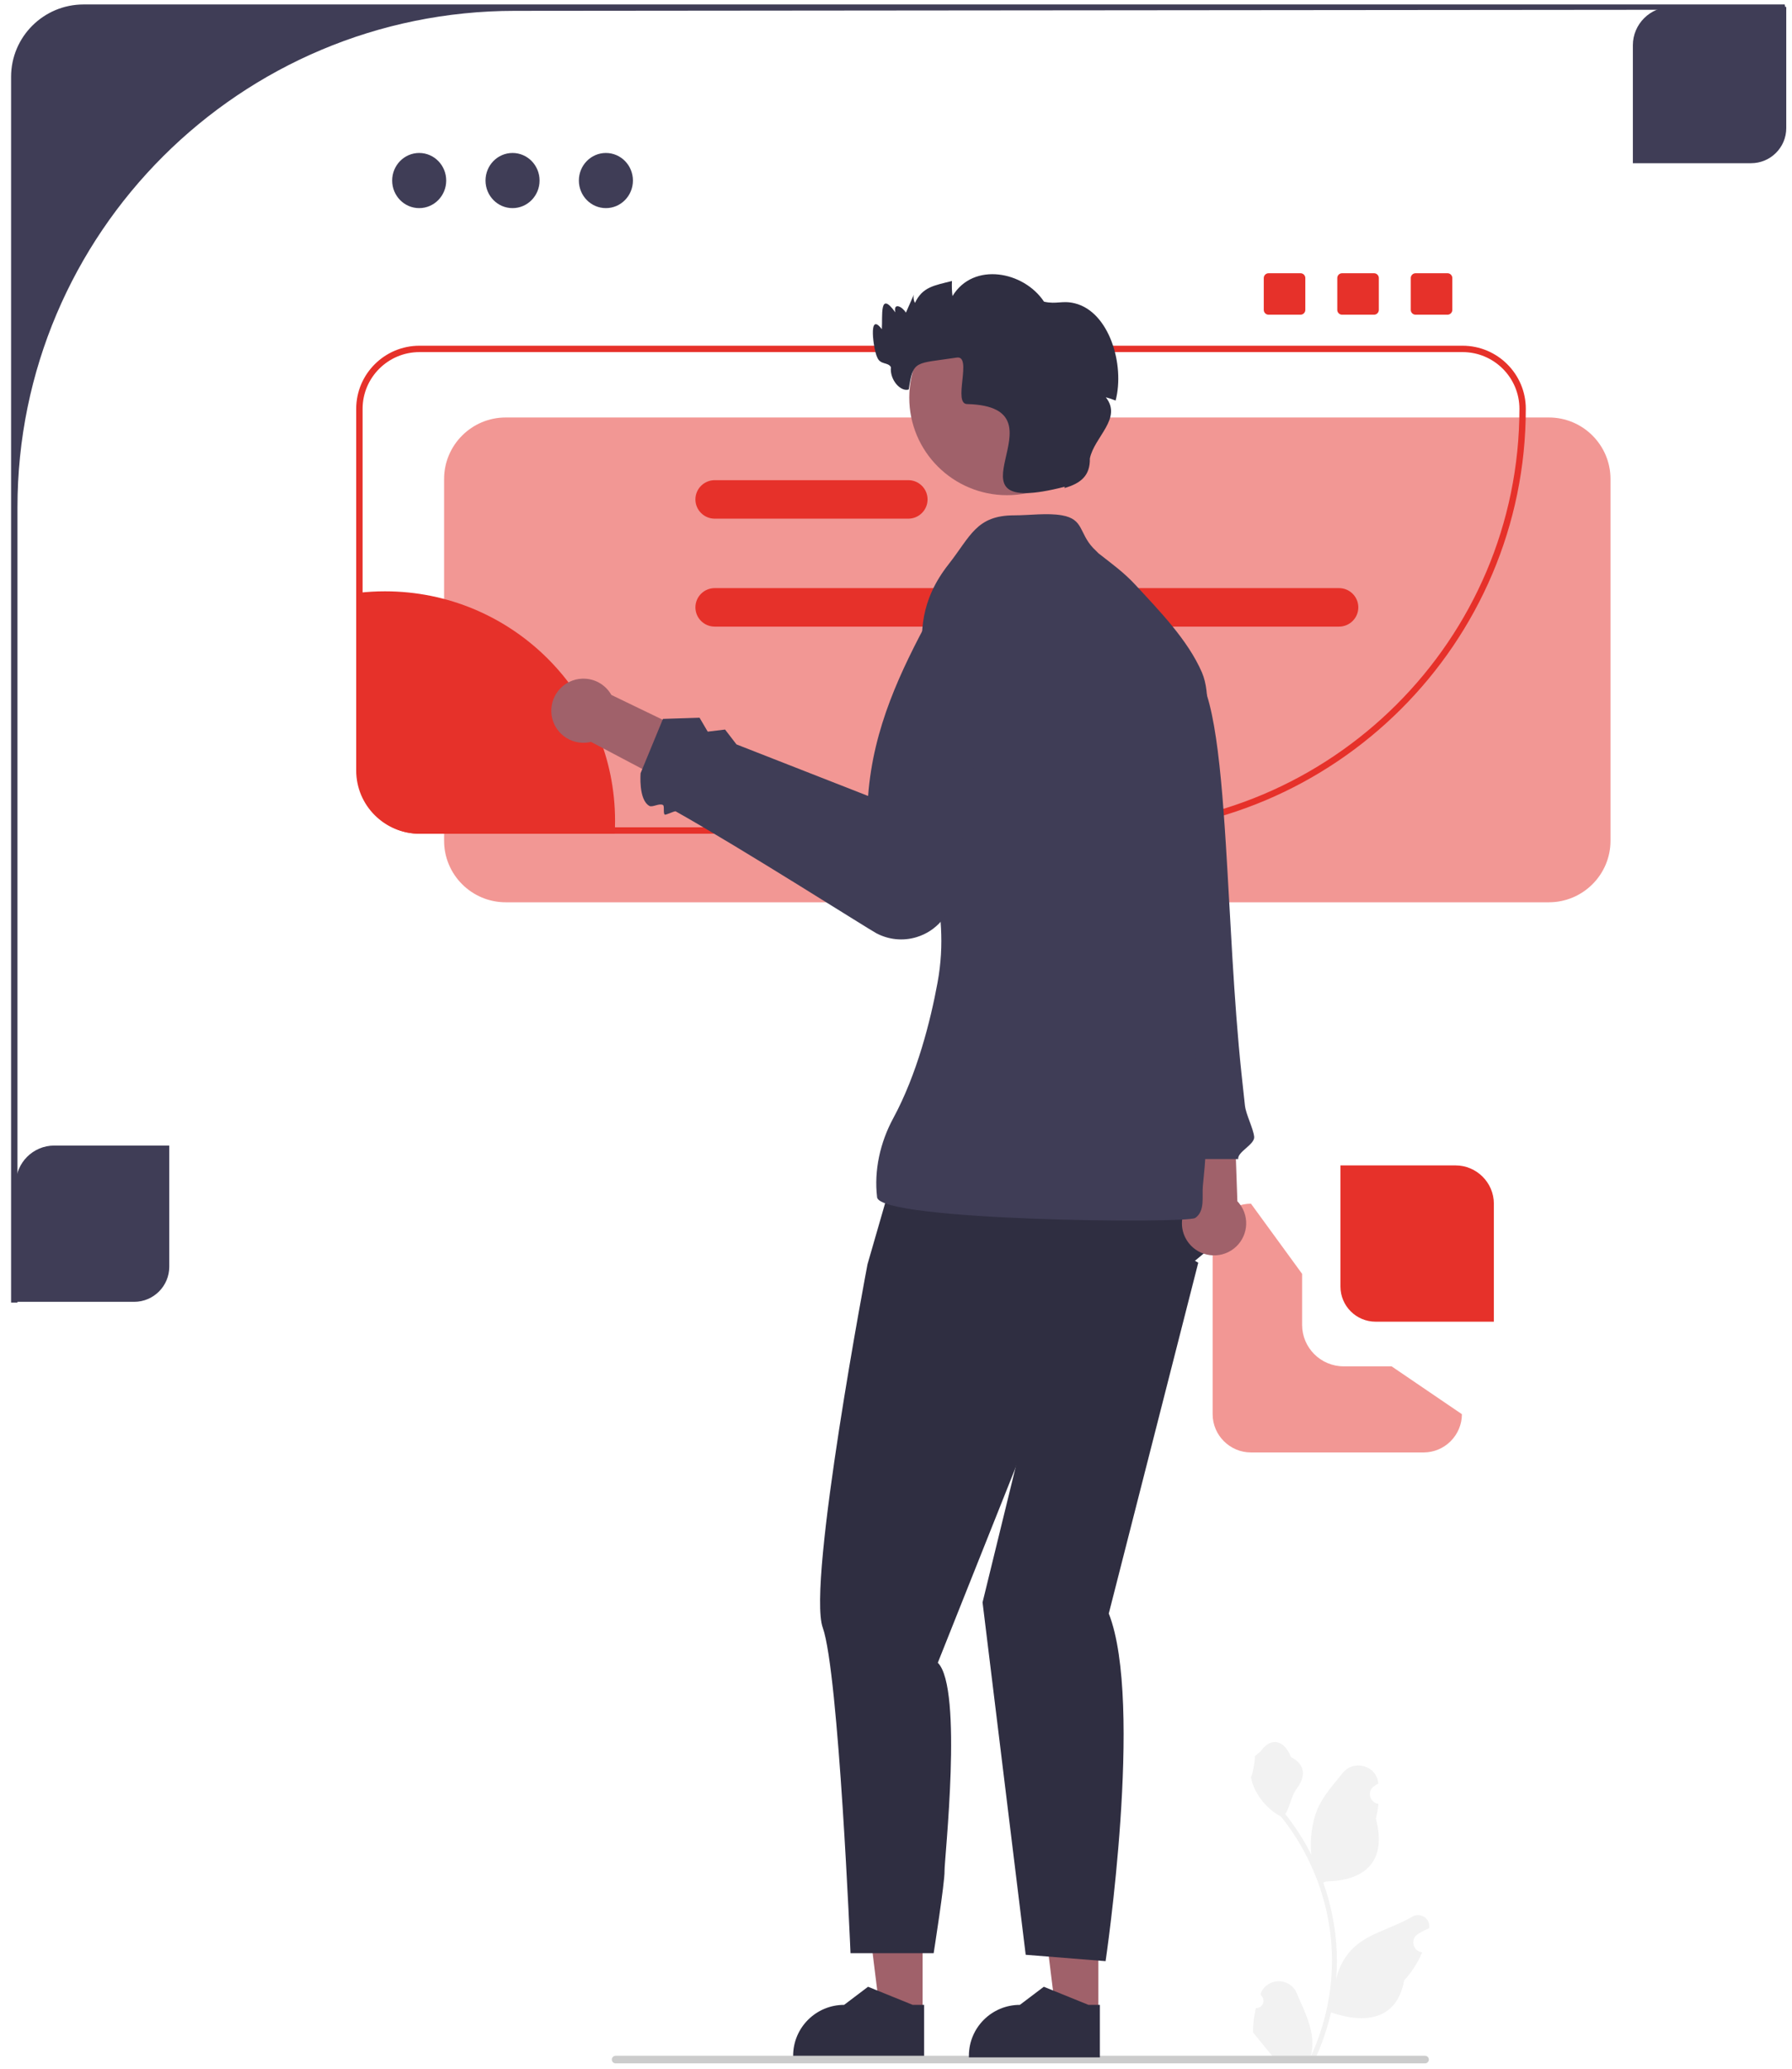
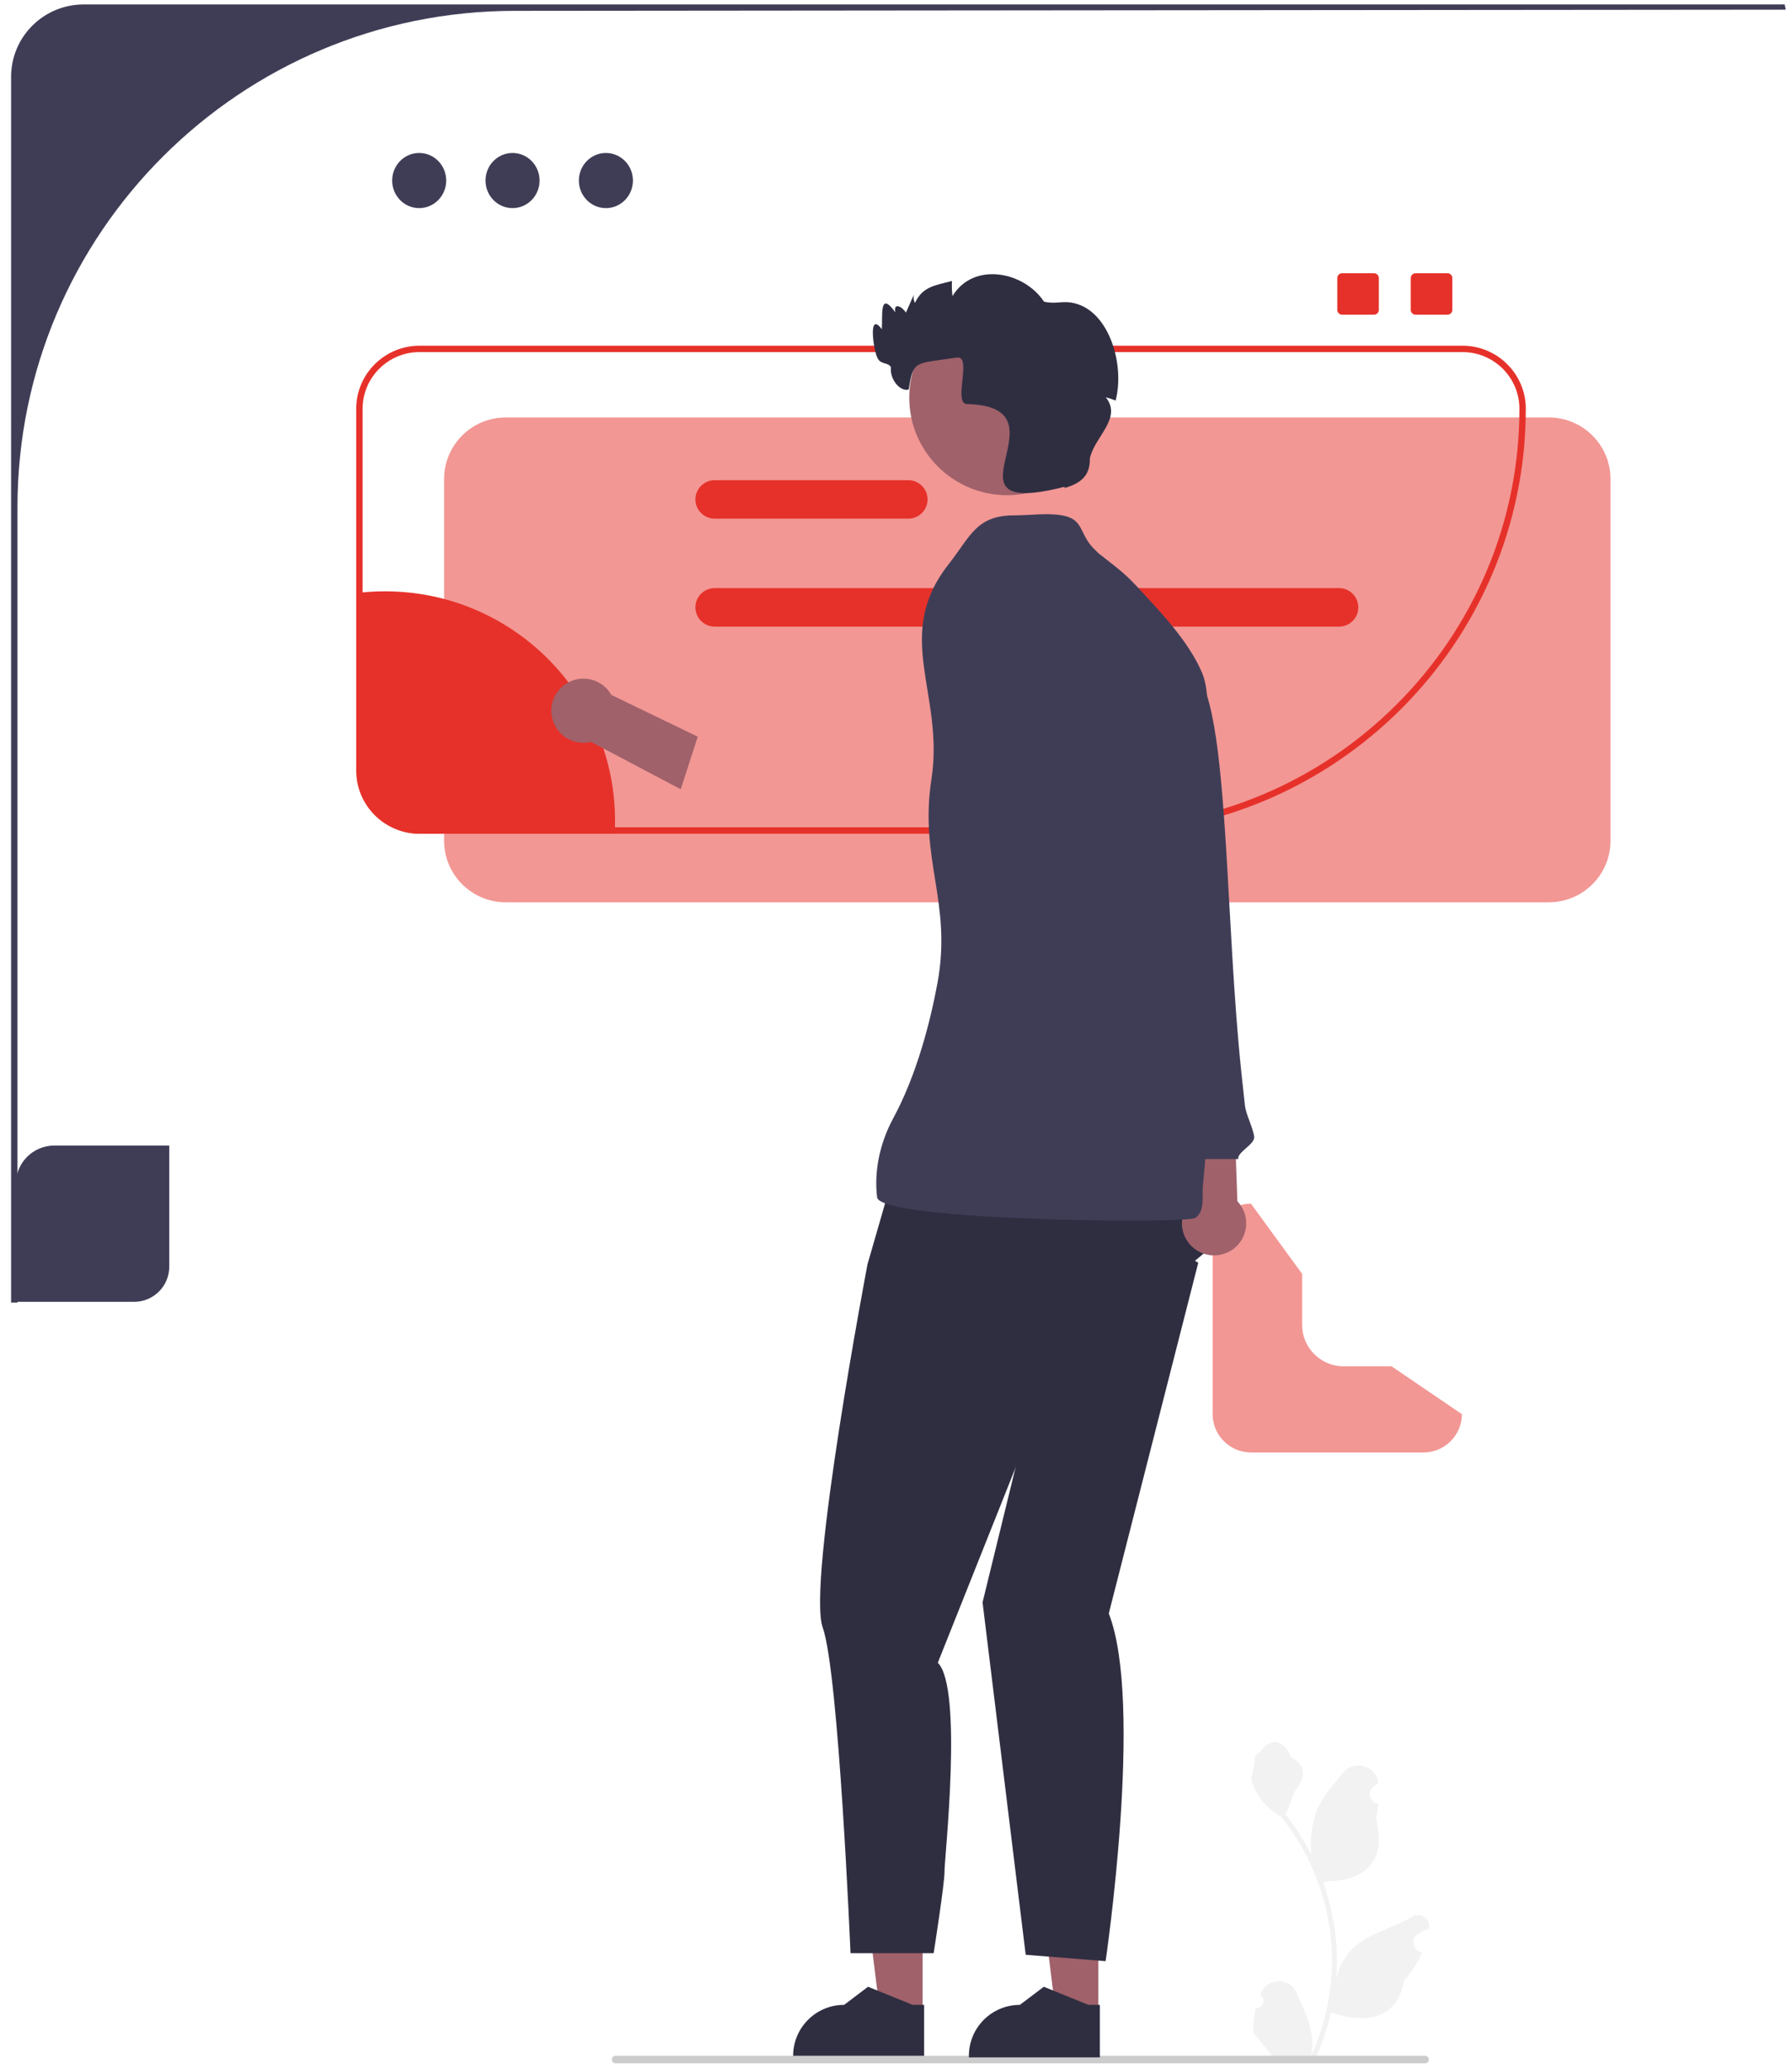
<svg xmlns="http://www.w3.org/2000/svg" width="123" height="142" viewBox="0 0 123 142" fill="none">
  <g clip-path="url(#clip0_598_2805)">
    <path d="M9.206 89.342H1.09V81.243C1.09 79.799 2.274 78.617 3.722 78.617H11.618V86.934C11.618 88.262 10.536 89.342 9.206 89.342Z" fill="#3F3D56" />
-     <path d="M120.193 11.2H112.078V3.102C112.078 1.657 113.262 0.475 114.71 0.475H122.606V8.793C122.606 10.12 121.524 11.2 120.193 11.2Z" fill="#3F3D56" />
    <path d="M63.327 138.152L60.404 138.152L59.013 126.9L63.328 126.9L63.327 138.152Z" fill="#A0616A" />
    <path d="M63.43 141.195L54.44 141.195V141.081C54.441 139.153 56.007 137.59 57.939 137.59L59.581 136.347L62.645 137.59L63.43 137.59L63.43 141.195Z" fill="#2F2E41" />
    <path d="M61.473 80.081L59.544 86.765C59.544 86.765 55.377 108.639 56.473 111.704C57.57 114.768 58.378 134.044 58.378 134.044H64.085C64.085 134.044 64.853 129.154 64.831 128.418C64.808 127.682 66.124 115.862 64.37 114.111L72.047 94.85L84.111 84.781L79.38 78.921L61.473 80.081Z" fill="#2F2E41" />
    <path opacity="0.5" d="M89.375 90.924V87.422L85.865 82.606C84.418 82.606 83.233 83.788 83.233 85.233V97.052C83.233 98.497 84.418 99.679 85.865 99.679H97.71C99.158 99.679 100.342 98.497 100.342 97.052L95.517 93.769H92.227C90.654 93.769 89.375 92.493 89.375 90.924Z" fill="#E6312A" />
    <path opacity="0.5" d="M106.313 61.922H34.711C32.379 61.922 30.482 60.029 30.482 57.702V32.872C30.482 30.545 32.379 28.651 34.711 28.651H106.313C108.645 28.651 110.542 30.545 110.542 32.872V57.702C110.542 60.029 108.645 61.922 106.313 61.922Z" fill="#E6312A" />
    <path d="M75.508 57.216H28.788C26.396 57.216 24.45 55.273 24.45 52.886V28.056C24.45 25.669 26.396 23.727 28.788 23.727H100.391C102.783 23.727 104.729 25.669 104.729 28.056C104.729 44.135 91.621 57.216 75.508 57.216ZM28.788 24.164C26.638 24.164 24.888 25.91 24.888 28.056V52.886C24.888 55.032 26.638 56.778 28.788 56.778H75.508C91.379 56.778 104.291 43.894 104.291 28.056C104.291 25.91 102.541 24.164 100.391 24.164H28.788Z" fill="#E6312A" />
    <path d="M81.434 82.835L80.97 76.276L84.688 75.489L84.931 82.44C85.078 82.594 85.204 82.772 85.305 82.972C85.848 84.06 85.406 85.381 84.316 85.924C83.226 86.466 81.902 86.025 81.358 84.937C81.011 84.244 81.067 83.456 81.434 82.835Z" fill="#A0616A" />
    <path d="M75.533 40.782L74.103 41.846L77.618 61.847L77.104 63.072L77.789 63.715L77.999 65.254L80.767 79.542H84.987C84.926 79.046 86.146 78.537 86.084 78.01C86.014 77.407 85.519 76.495 85.449 75.859C85.427 75.662 85.406 75.463 85.384 75.263C85.352 74.969 85.32 74.673 85.288 74.374C85.263 74.142 85.238 73.909 85.213 73.674C84.674 68.592 84.452 62.874 84.14 57.936C83.743 51.641 83.199 46.615 81.665 45.794L75.533 40.782Z" fill="#3F3D56" />
    <path d="M86.202 137.811C86.655 137.84 86.905 137.278 86.563 136.95L86.528 136.815C86.533 136.804 86.537 136.794 86.542 136.783C87 135.692 88.553 135.7 89.008 136.792C89.411 137.761 89.924 138.732 90.051 139.757C90.108 140.209 90.082 140.67 89.981 141.114C90.926 139.054 91.424 136.805 91.424 134.543C91.424 133.975 91.392 133.406 91.329 132.839C91.276 132.376 91.204 131.915 91.111 131.458C90.605 128.99 89.51 126.639 87.93 124.675C87.171 124.261 86.537 123.613 86.155 122.837C86.018 122.557 85.91 122.256 85.859 121.949C85.945 121.961 86.185 120.647 86.12 120.567C86.24 120.384 86.456 120.294 86.587 120.116C87.241 119.231 88.142 119.385 88.613 120.588C89.618 121.094 89.628 121.934 89.011 122.741C88.619 123.255 88.565 123.95 88.221 124.5C88.256 124.545 88.293 124.589 88.328 124.634C88.978 125.465 89.539 126.359 90.013 127.298C89.879 126.254 90.077 124.997 90.414 124.187C90.797 123.264 91.516 122.487 92.149 121.689C92.909 120.73 94.468 121.149 94.602 122.364C94.603 122.375 94.604 122.387 94.606 122.399C94.512 122.452 94.419 122.508 94.33 122.567C93.816 122.906 93.994 123.7 94.602 123.794L94.616 123.796C94.582 124.134 94.523 124.469 94.439 124.798C95.25 127.932 93.498 129.073 90.995 129.124C90.939 129.152 90.885 129.181 90.83 129.207C91.084 129.92 91.286 130.651 91.436 131.392C91.571 132.046 91.665 132.708 91.717 133.372C91.782 134.211 91.776 135.053 91.706 135.89L91.71 135.861C91.89 134.939 92.391 134.078 93.12 133.481C94.204 132.592 95.737 132.265 96.907 131.55C97.471 131.206 98.192 131.65 98.094 132.302L98.089 132.333C97.915 132.404 97.745 132.486 97.581 132.578C97.487 132.631 97.395 132.687 97.305 132.746C96.791 133.085 96.969 133.879 97.577 133.972L97.591 133.975C97.601 133.976 97.609 133.977 97.619 133.979C97.32 134.687 96.903 135.345 96.382 135.911C95.874 138.647 93.694 138.906 91.361 138.11H91.36C91.105 139.218 90.732 140.301 90.254 141.333H86.301C86.287 141.289 86.274 141.244 86.261 141.2C86.627 141.223 86.995 141.202 87.355 141.135C87.062 140.776 86.768 140.414 86.475 140.055C86.468 140.048 86.462 140.041 86.457 140.034C86.308 139.85 86.158 139.668 86.009 139.484L86.009 139.484C86 138.92 86.068 138.357 86.202 137.811Z" fill="#F2F2F2" />
    <path d="M41.994 141.345C41.994 141.489 42.11 141.605 42.255 141.605H97.813C97.957 141.605 98.074 141.489 98.074 141.345C98.074 141.2 97.957 141.084 97.813 141.084H42.255C42.11 141.084 41.994 141.2 41.994 141.345Z" fill="#CCCCCC" />
    <path d="M5.738 0.306C2.989 0.306 0.761 2.53 0.761 5.272V89.392H1.199V34.82C1.199 16 16.488 0.744 35.347 0.744L122.576 0.664L122.496 0.306H5.738Z" fill="#3F3D56" />
    <path d="M42.217 56.34C42.217 56.634 42.208 56.927 42.193 57.216H28.789C26.514 57.216 24.669 55.375 24.669 53.105V40.677C25.246 40.614 25.832 40.581 26.424 40.581C35.145 40.581 42.217 47.638 42.217 56.34Z" fill="#E6312A" />
    <path d="M91.909 40.361H49.056C48.326 40.361 47.732 40.953 47.732 41.682C47.732 42.411 48.326 43.003 49.056 43.003H91.909C92.639 43.003 93.233 42.411 93.233 41.682C93.233 40.953 92.639 40.361 91.909 40.361Z" fill="#E6312A" />
    <path d="M62.343 32.953H49.056C48.326 32.953 47.732 33.545 47.732 34.274C47.732 35.003 48.326 35.595 49.056 35.595H62.343C63.073 35.595 63.667 35.003 63.667 34.274C63.667 33.545 63.073 32.953 62.343 32.953Z" fill="#E6312A" />
    <path d="M75.39 138.152L72.467 138.152L71.076 126.9L75.391 126.9L75.39 138.152Z" fill="#A0616A" />
    <path d="M75.493 141.195L66.504 141.195V141.081C66.504 139.153 68.07 137.59 70.003 137.59L71.645 136.347L74.709 137.59L75.493 137.59L75.493 141.195Z" fill="#2F2E41" />
    <path d="M69.305 82.716L70.841 96.068L67.441 109.967L70.402 134.153L75.886 134.591C75.886 134.591 78.518 116.862 76.105 110.733L82.247 86.656L77.64 84.029L69.305 82.716Z" fill="#2F2E41" />
    <path d="M75.026 37.601C74.059 36.57 74.39 35.631 72.894 35.367C71.88 35.189 70.659 35.368 69.62 35.367C67.01 35.365 66.618 36.805 65.115 38.718C61.244 43.647 64.846 47.602 63.931 53.495C63.082 58.97 65.358 61.952 64.35 67.441C63.87 70.055 62.94 73.734 61.312 76.74C60.413 78.399 59.982 80.33 60.202 82.168C60.398 83.796 81.458 83.986 82.041 83.585C82.727 83.114 82.495 82.103 82.562 81.399C82.744 79.491 82.928 78.154 82.469 76.206C82.038 74.374 82.046 72.247 82.04 70.354C82.034 68.53 79.459 71.542 79.609 69.72C79.799 67.397 80.178 65.124 80.594 62.822C80.917 61.04 81.043 59.209 81.517 57.465C82.063 55.455 82.714 53.687 82.736 51.579C82.753 49.938 83.15 47.645 82.496 46.142C81.533 43.927 79.591 41.933 77.953 40.16C77.139 39.278 76.33 38.704 75.399 37.973" fill="#3F3D56" />
    <path d="M41.963 47.692L47.893 50.557L46.725 54.166L40.564 50.914C40.357 50.964 40.14 50.985 39.916 50.972C38.7 50.901 37.772 49.86 37.844 48.646C37.915 47.433 38.959 46.507 40.174 46.578C40.95 46.624 41.607 47.065 41.963 47.692Z" fill="#A0616A" />
-     <path d="M60.153 64.048C59.585 63.747 50.933 58.241 46.384 55.684C46.298 55.636 45.711 55.95 45.629 55.904C45.504 55.833 45.623 55.311 45.506 55.246C45.253 55.103 44.78 55.426 44.57 55.308C43.81 54.88 43.971 53.057 43.971 53.057L45.506 49.336L48.016 49.256L48.577 50.211L49.767 50.068L50.551 51.087L59.586 54.625C59.938 49.923 61.821 46.045 63.862 42.251L64.687 42.407C66.767 42.799 68.155 44.775 67.815 46.86L65.432 61.454C65.201 62.812 64.239 63.907 62.919 64.311C61.966 64.604 60.977 64.483 60.153 64.048Z" fill="#3F3D56" />
    <path d="M69.123 33.984C72.831 33.984 75.836 30.985 75.836 27.285C75.836 23.585 72.831 20.586 69.123 20.586C65.416 20.586 62.41 23.585 62.41 27.285C62.41 30.985 65.416 33.984 69.123 33.984Z" fill="#A0616A" />
    <path d="M76.574 27.489C76.34 27.395 76.105 27.316 75.901 27.265C77.053 28.713 75.108 29.983 74.806 31.464C74.832 32.639 74.187 33.173 73.06 33.495L73.087 33.403C63.92 35.746 73.59 27.946 66.423 27.731C65.331 27.795 66.79 24.368 65.666 24.54C62.815 24.978 62.682 24.677 62.376 26.729C61.821 26.911 61.06 26.073 61.15 25.197C60.947 24.829 60.416 25.064 60.203 24.505C59.977 24.078 59.547 21.288 60.527 22.592C60.592 21.702 60.34 19.881 61.453 21.437C61.308 20.729 61.923 21.035 62.181 21.456C62.363 21.043 62.545 20.631 62.725 20.217C62.675 20.403 62.707 20.607 62.8 20.791C63.317 19.694 64.107 19.595 65.34 19.285C65.325 19.621 65.333 20.014 65.379 20.318C66.81 17.952 70.276 18.613 71.659 20.703C72.534 20.903 72.905 20.6 73.782 20.819C76.139 21.407 77.217 25.035 76.574 27.489Z" fill="#2F2E41" />
-     <path d="M94.42 90.705H102.536V82.606C102.536 81.162 101.351 79.98 99.904 79.98H92.007V88.297C92.007 89.625 93.09 90.705 94.42 90.705Z" fill="#E6312A" />
    <path d="M28.772 14.283C29.797 14.283 30.627 13.436 30.627 12.391C30.627 11.345 29.797 10.498 28.772 10.498C27.748 10.498 26.918 11.345 26.918 12.391C26.918 13.436 27.748 14.283 28.772 14.283Z" fill="#3F3D56" />
    <path d="M35.18 14.283C36.204 14.283 37.035 13.436 37.035 12.391C37.035 11.345 36.204 10.498 35.18 10.498C34.155 10.498 33.325 11.345 33.325 12.391C33.325 13.436 34.155 14.283 35.18 14.283Z" fill="#3F3D56" />
    <path d="M41.588 14.283C42.613 14.283 43.443 13.436 43.443 12.391C43.443 11.345 42.613 10.498 41.588 10.498C40.564 10.498 39.733 11.345 39.733 12.391C39.733 13.436 40.564 14.283 41.588 14.283Z" fill="#3F3D56" />
-     <path d="M87.072 18.752C86.891 18.752 86.743 18.899 86.743 19.08V21.269C86.743 21.45 86.891 21.597 87.072 21.597H89.266C89.447 21.597 89.595 21.45 89.595 21.269V19.08C89.595 18.899 89.447 18.752 89.266 18.752H87.072Z" fill="#E6312A" />
    <path d="M92.118 18.752C91.936 18.752 91.789 18.899 91.789 19.08V21.269C91.789 21.45 91.936 21.597 92.118 21.597H94.311C94.492 21.597 94.64 21.45 94.64 21.269V19.08C94.64 18.899 94.492 18.752 94.311 18.752H92.118Z" fill="#E6312A" />
    <path d="M97.162 18.752C96.981 18.752 96.833 18.899 96.833 19.08V21.269C96.833 21.45 96.981 21.597 97.162 21.597H99.356C99.537 21.597 99.684 21.45 99.684 21.269V19.08C99.684 18.899 99.537 18.752 99.356 18.752H97.162Z" fill="#E6312A" />
  </g>
  <defs>
    <clipPath id="clip0_598_2805">
      <rect width="121.845" height="141.299" fill="white" transform="translate(0.761 0.306)" />
    </clipPath>
  </defs>
</svg>